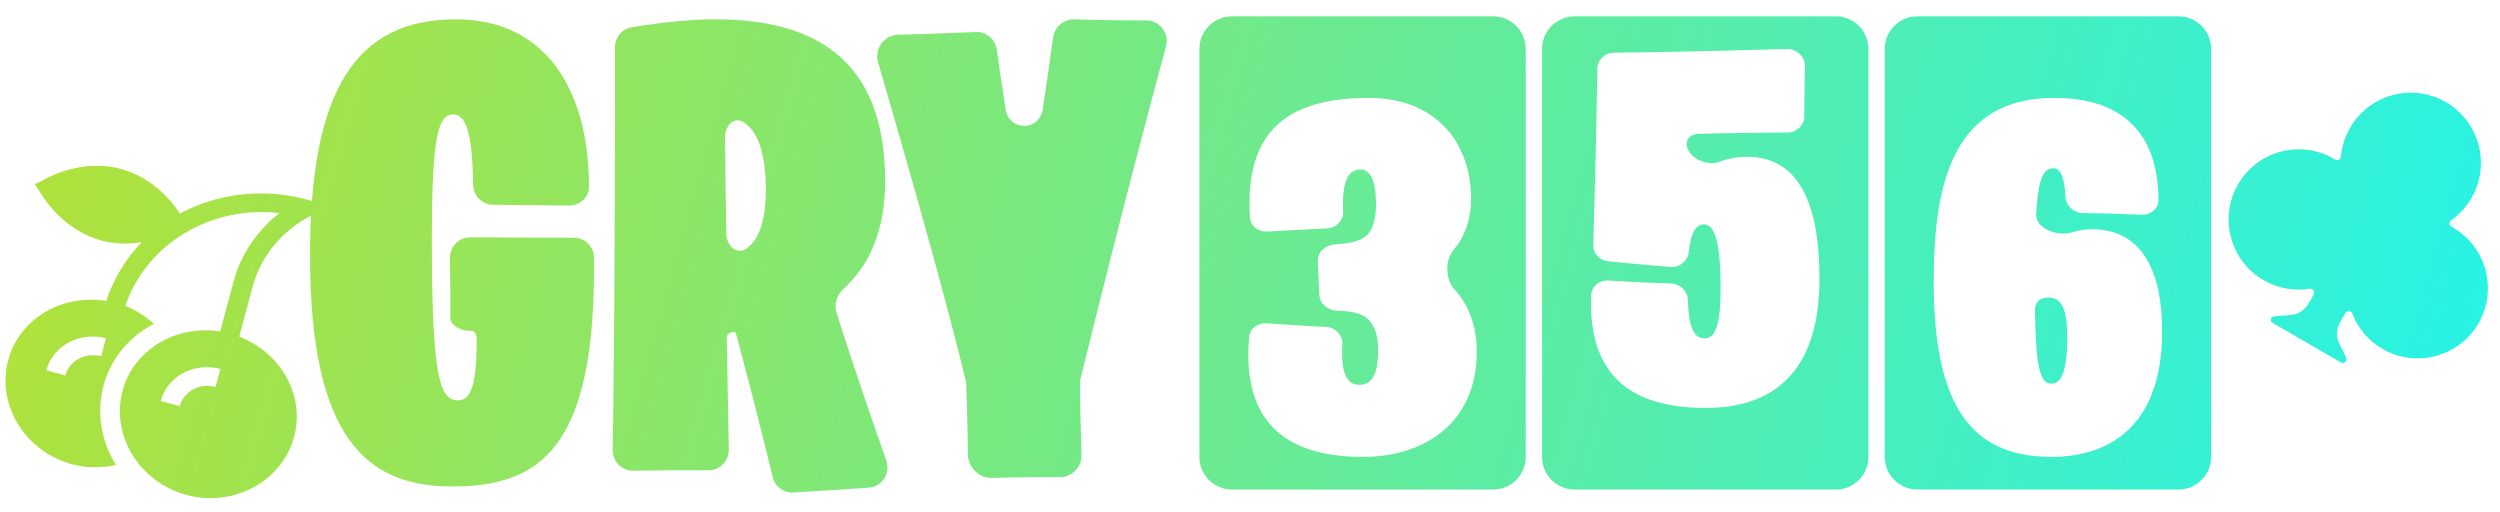
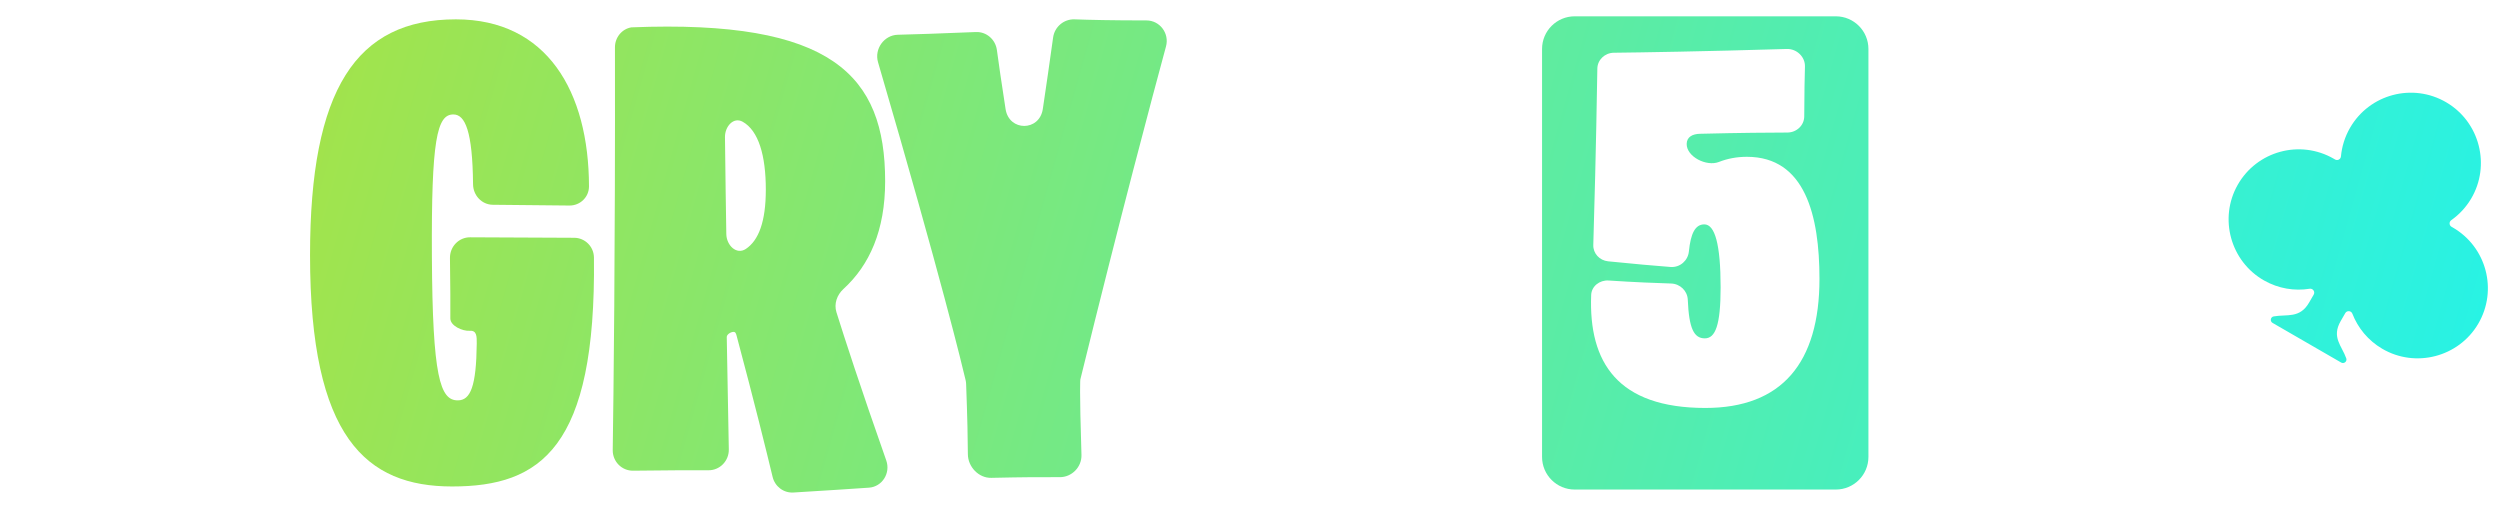
<svg xmlns="http://www.w3.org/2000/svg" width="259" height="53" viewBox="0 0 259 53" fill="none">
-   <path d="M10.518 24.918C12.026 25.322 13.458 25.292 14.688 25.092C13.046 26.762 11.768 28.862 11.006 31.177C6.433 30.433 2 33.007 0.848 37.308C-0.386 41.912 2.581 46.788 7.481 48.101C8.991 48.505 10.544 48.493 12.021 48.172C10.505 45.78 9.959 42.804 10.723 39.954C11.486 37.104 13.43 34.862 15.939 33.548C15.078 32.765 14.084 32.124 12.984 31.683C15.17 25.241 21.891 21.245 28.952 22.079C26.609 23.898 24.946 26.372 24.179 29.232L22.809 34.344C18.252 33.625 13.846 36.197 12.697 40.483C11.464 45.087 14.43 49.963 19.331 51.276C24.232 52.589 29.238 49.85 30.472 45.246C31.621 40.959 29.09 36.529 24.784 34.874L26.154 29.762C26.995 26.625 29.085 24.024 32.04 22.439L34.15 21.307L31.766 20.668C27.128 19.426 22.448 20.076 18.639 22.128C18.033 21.193 16.027 18.44 12.507 17.497C8.341 16.38 4.709 18.533 4.538 18.62L3.612 19.091L4.178 19.961C4.283 20.122 6.352 23.802 10.518 24.918ZM22.331 40.082C20.697 39.644 19.034 40.536 18.622 42.071L16.647 41.542C17.333 38.984 20.105 37.497 22.828 38.226L22.331 40.082ZM10.481 36.906C8.847 36.469 7.184 37.361 6.773 38.896L4.798 38.367C5.483 35.809 8.256 34.322 10.978 35.051L10.481 36.906Z" fill="url(#paint0_linear_255_27954)" />
  <path fill-rule="evenodd" clip-rule="evenodd" d="M190.188 1.69C192.055 1.69 193.569 3.204 193.569 5.072V47.336C193.569 49.203 192.055 50.717 190.188 50.717H163.139C161.271 50.717 159.757 49.203 159.757 47.336V5.072C159.757 3.204 161.271 1.69 163.139 1.69H190.188ZM185.108 5.073C176.389 5.335 170.05 5.431 167.195 5.464C166.255 5.476 165.499 6.204 165.485 7.106C165.357 15.306 165.156 22.394 165.065 25.386C165.039 26.247 165.705 26.98 166.597 27.072C169.19 27.34 171.538 27.539 173.066 27.658C174.051 27.735 174.875 26.994 174.969 26.05C175.154 24.181 175.626 23.245 176.567 23.245C177.657 23.245 178.256 25.284 178.256 29.776C178.256 33.694 177.711 35.054 176.622 35.054C175.498 35.054 174.978 34.05 174.854 31.047C174.816 30.142 174.064 29.4 173.12 29.372C171.653 29.328 169.35 29.239 166.652 29.061C165.714 29 164.881 29.66 164.846 30.56C164.569 37.564 167.608 42.264 176.676 42.264C184.575 42.264 188.497 37.613 188.497 28.888C188.497 22.358 187.026 16.246 180.98 16.245C179.933 16.245 178.963 16.43 178.08 16.778C176.796 17.285 174.713 16.232 174.74 14.901C174.755 14.176 175.357 13.878 176.113 13.86C180.325 13.757 183.403 13.733 185.172 13.731C186.133 13.729 186.917 12.979 186.92 12.057C186.93 9.617 186.961 7.977 186.993 6.899C187.023 5.899 186.151 5.042 185.108 5.073Z" fill="url(#paint1_linear_255_27954)" />
-   <path d="M212.219 30.828C213.624 30.828 214.164 32.102 214.164 34.853C214.164 38.419 213.57 39.745 212.543 39.745C211.358 39.744 210.91 38.123 210.824 32.142C210.816 31.581 211.112 31.012 211.691 30.886C211.865 30.848 212.043 30.828 212.219 30.828Z" fill="url(#paint2_linear_255_27954)" />
-   <path fill-rule="evenodd" clip-rule="evenodd" d="M225.689 1.69C227.557 1.69 229.071 3.204 229.071 5.072V47.336C229.071 49.203 227.557 50.717 225.689 50.717H198.64C196.773 50.717 195.259 49.203 195.259 47.336V5.072C195.259 3.204 196.773 1.69 198.64 1.69H225.689ZM212.814 10.143C202.439 10.143 200.331 18.805 200.331 29.096C200.331 41.069 203.573 47.335 212.488 47.336C218.865 47.336 223.999 43.82 223.999 34.344C223.999 28.383 222.107 23.747 216.703 23.747C215.997 23.747 215.315 23.86 214.666 24.066C213.139 24.551 210.849 23.671 210.943 22.154C211.185 18.235 211.767 17.429 212.759 17.429C213.48 17.429 213.901 18.465 213.971 20.338C214.006 21.272 214.789 22.058 215.78 22.07C217.104 22.085 219.141 22.13 221.881 22.245C222.815 22.284 223.623 21.611 223.619 20.729C223.586 14.527 220.593 10.143 212.814 10.143Z" fill="url(#paint3_linear_255_27954)" />
-   <path fill-rule="evenodd" clip-rule="evenodd" d="M154.686 1.69C156.553 1.69 158.067 3.204 158.067 5.072V47.336C158.067 49.203 156.553 50.717 154.686 50.717H127.637C125.769 50.717 124.256 49.203 124.256 47.336V5.072C124.256 3.204 125.769 1.69 127.637 1.69H154.686ZM141.802 10.143C133.526 10.143 128.889 13.464 129.499 22.565C129.556 23.41 130.343 24.036 131.244 23.99C132.622 23.919 134.81 23.804 137.499 23.661C138.466 23.61 139.185 22.813 139.147 21.906C139.021 18.926 139.608 17.561 140.942 17.561C141.964 17.561 142.556 18.723 142.556 21.145C142.556 23.012 142.072 24.021 141.48 24.475C140.888 24.956 139.834 25.247 138.297 25.329C137.293 25.382 136.469 26.15 136.519 27.092C136.597 28.566 136.649 29.714 136.684 30.549C136.722 31.469 137.573 32.166 138.554 32.188C140.042 32.222 140.977 32.494 141.533 32.903C142.232 33.458 142.771 34.417 142.771 36.233C142.771 39.16 141.91 39.867 140.834 39.867C139.586 39.867 138.893 38.785 139.065 35.662C139.115 34.74 138.386 33.924 137.404 33.874C134.555 33.729 132.514 33.591 131.234 33.494C130.315 33.425 129.482 34.039 129.408 34.901C128.776 42.294 131.74 47.336 141.211 47.336C147.453 47.336 152.995 43.903 152.995 36.434C152.995 33.728 152.117 31.536 150.699 30.002C149.759 28.987 149.673 26.991 150.565 25.938C151.743 24.547 152.402 22.756 152.402 20.539C152.402 14.837 148.797 10.143 141.802 10.143Z" fill="url(#paint4_linear_255_27954)" />
  <path d="M46.838 50.398C37.942 50.398 32.12 45.339 32.12 26.434C32.12 9.26 36.895 2.004 47.23 2.004C56.67 2.004 60.997 9.486 61.02 19.301C61.023 20.425 60.1 21.302 58.995 21.294C56.84 21.277 53.385 21.247 51.044 21.214C49.908 21.198 49.019 20.242 49.008 19.086C48.955 13.614 48.197 11.856 46.968 11.856C45.268 11.856 44.679 14.452 44.744 26.567C44.81 39.081 45.595 41.478 47.426 41.478C48.739 41.478 49.344 40.037 49.391 35.589C49.398 34.846 49.394 34.219 48.665 34.27C47.91 34.321 46.651 33.756 46.655 32.986C46.661 31.692 46.66 29.561 46.616 26.74C46.597 25.552 47.537 24.577 48.705 24.584C51.279 24.601 55.732 24.627 59.482 24.634C60.602 24.637 61.52 25.544 61.533 26.683C61.761 46.41 56.014 50.398 46.838 50.398Z" fill="url(#paint5_linear_255_27954)" />
-   <path d="M82.193 51.025C81.187 51.086 80.282 50.405 80.043 49.409C79.436 46.883 78.165 41.709 76.312 34.777C76.248 34.538 76.191 34.36 75.949 34.385C75.68 34.412 75.287 34.648 75.292 34.923L75.505 46.558C75.527 47.748 74.579 48.723 73.409 48.719C71.648 48.713 68.907 48.717 65.596 48.764C64.421 48.781 63.461 47.818 63.479 46.622C63.559 41.248 63.747 26.224 63.709 4.904C63.707 3.884 64.422 2.999 65.411 2.834C68.643 2.295 71.55 2.004 74.171 2.004C86.207 2.004 91.701 7.795 91.701 18.779C91.701 23.874 90.081 27.475 87.376 29.944C86.711 30.551 86.384 31.48 86.655 32.346C87.459 34.915 89.12 40.053 91.818 47.707C92.281 49.023 91.39 50.43 90.019 50.523C88.225 50.646 85.582 50.82 82.193 51.025ZM75.246 24.247C75.266 25.417 76.3 26.431 77.264 25.793C78.594 24.91 79.339 22.969 79.339 19.644C79.339 16.112 78.587 13.536 76.94 12.612C75.994 12.081 75.095 13.104 75.107 14.204C75.15 18.182 75.209 21.984 75.246 24.247Z" fill="url(#paint6_linear_255_27954)" />
+   <path d="M82.193 51.025C81.187 51.086 80.282 50.405 80.043 49.409C79.436 46.883 78.165 41.709 76.312 34.777C76.248 34.538 76.191 34.36 75.949 34.385C75.68 34.412 75.287 34.648 75.292 34.923L75.505 46.558C75.527 47.748 74.579 48.723 73.409 48.719C71.648 48.713 68.907 48.717 65.596 48.764C64.421 48.781 63.461 47.818 63.479 46.622C63.559 41.248 63.747 26.224 63.709 4.904C63.707 3.884 64.422 2.999 65.411 2.834C86.207 2.004 91.701 7.795 91.701 18.779C91.701 23.874 90.081 27.475 87.376 29.944C86.711 30.551 86.384 31.48 86.655 32.346C87.459 34.915 89.12 40.053 91.818 47.707C92.281 49.023 91.39 50.43 90.019 50.523C88.225 50.646 85.582 50.82 82.193 51.025ZM75.246 24.247C75.266 25.417 76.3 26.431 77.264 25.793C78.594 24.91 79.339 22.969 79.339 19.644C79.339 16.112 78.587 13.536 76.94 12.612C75.994 12.081 75.095 13.104 75.107 14.204C75.15 18.182 75.209 21.984 75.246 24.247Z" fill="url(#paint6_linear_255_27954)" />
  <path d="M102.688 49.505C101.398 49.534 100.277 48.367 100.272 47.054C100.266 45.587 100.222 43.304 100.091 39.785C100.086 39.653 100.07 39.525 100.04 39.396C99.72 38.025 97.535 28.921 90.964 6.445C90.561 5.066 91.597 3.636 93.011 3.601C94.678 3.561 97.24 3.479 101.103 3.319C102.188 3.274 103.128 4.082 103.277 5.176C103.458 6.507 103.747 8.535 104.178 11.302C104.541 13.636 107.688 13.626 108.036 11.289C108.384 8.962 108.749 6.444 109.103 3.881C109.256 2.773 110.227 1.964 111.326 2.004C112.812 2.059 115.216 2.116 118.773 2.116C120.154 2.116 121.166 3.454 120.798 4.809C119.386 10.013 116.074 22.42 111.923 39.316C111.923 39.316 111.815 40.029 112.04 47.125C112.08 48.389 111.029 49.446 109.787 49.434C108.336 49.42 106.082 49.428 102.688 49.505Z" fill="url(#paint7_linear_255_27954)" />
  <path d="M254.113 23.572C254.071 23.547 254.029 23.523 253.986 23.5C253.722 23.355 253.706 22.983 253.952 22.809C254.76 22.24 255.463 21.496 256.001 20.595C258.058 17.145 256.903 12.637 253.438 10.604C249.957 8.562 245.484 9.747 243.468 13.236C242.924 14.177 242.615 15.19 242.522 16.206C242.495 16.505 242.164 16.676 241.907 16.52C241.865 16.495 241.823 16.47 241.781 16.446C238.291 14.429 233.823 15.637 231.827 19.147C229.85 22.625 231.083 27.089 234.564 29.061C236.051 29.904 237.711 30.165 239.28 29.915C239.62 29.861 239.871 30.225 239.699 30.523L239.222 31.348C238.255 33.022 236.935 32.536 235.553 32.78C235.22 32.838 235.146 33.284 235.438 33.453L242.546 37.56C242.837 37.728 243.185 37.444 243.073 37.127C242.607 35.807 241.522 34.946 242.498 33.257L242.97 32.44C243.141 32.143 243.581 32.177 243.705 32.497C244.277 33.973 245.333 35.273 246.804 36.134C250.25 38.152 254.721 36.988 256.743 33.544C258.787 30.063 257.603 25.588 254.113 23.572Z" fill="url(#paint8_linear_255_27954)" />
  <defs>
    <linearGradient id="paint0_linear_255_27954" x1="0.568" y1="1.69" x2="251.831" y2="72.571" gradientUnits="userSpaceOnUse">
      <stop stop-color="#B4E135" />
      <stop offset="1" stop-color="#25F3E8" />
    </linearGradient>
    <linearGradient id="paint1_linear_255_27954" x1="0.568" y1="1.69" x2="251.831" y2="72.571" gradientUnits="userSpaceOnUse">
      <stop stop-color="#B4E135" />
      <stop offset="1" stop-color="#25F3E8" />
    </linearGradient>
    <linearGradient id="paint2_linear_255_27954" x1="0.568" y1="1.69" x2="251.831" y2="72.571" gradientUnits="userSpaceOnUse">
      <stop stop-color="#B4E135" />
      <stop offset="1" stop-color="#25F3E8" />
    </linearGradient>
    <linearGradient id="paint3_linear_255_27954" x1="0.568" y1="1.69" x2="251.831" y2="72.571" gradientUnits="userSpaceOnUse">
      <stop stop-color="#B4E135" />
      <stop offset="1" stop-color="#25F3E8" />
    </linearGradient>
    <linearGradient id="paint4_linear_255_27954" x1="0.568" y1="1.69" x2="251.831" y2="72.571" gradientUnits="userSpaceOnUse">
      <stop stop-color="#B4E135" />
      <stop offset="1" stop-color="#25F3E8" />
    </linearGradient>
    <linearGradient id="paint5_linear_255_27954" x1="0.568" y1="1.69" x2="251.831" y2="72.571" gradientUnits="userSpaceOnUse">
      <stop stop-color="#B4E135" />
      <stop offset="1" stop-color="#25F3E8" />
    </linearGradient>
    <linearGradient id="paint6_linear_255_27954" x1="0.568" y1="1.69" x2="251.831" y2="72.571" gradientUnits="userSpaceOnUse">
      <stop stop-color="#B4E135" />
      <stop offset="1" stop-color="#25F3E8" />
    </linearGradient>
    <linearGradient id="paint7_linear_255_27954" x1="0.568" y1="1.69" x2="251.831" y2="72.571" gradientUnits="userSpaceOnUse">
      <stop stop-color="#B4E135" />
      <stop offset="1" stop-color="#25F3E8" />
    </linearGradient>
    <linearGradient id="paint8_linear_255_27954" x1="0.568" y1="1.69" x2="251.831" y2="72.571" gradientUnits="userSpaceOnUse">
      <stop stop-color="#B4E135" />
      <stop offset="1" stop-color="#25F3E8" />
    </linearGradient>
  </defs>
</svg>